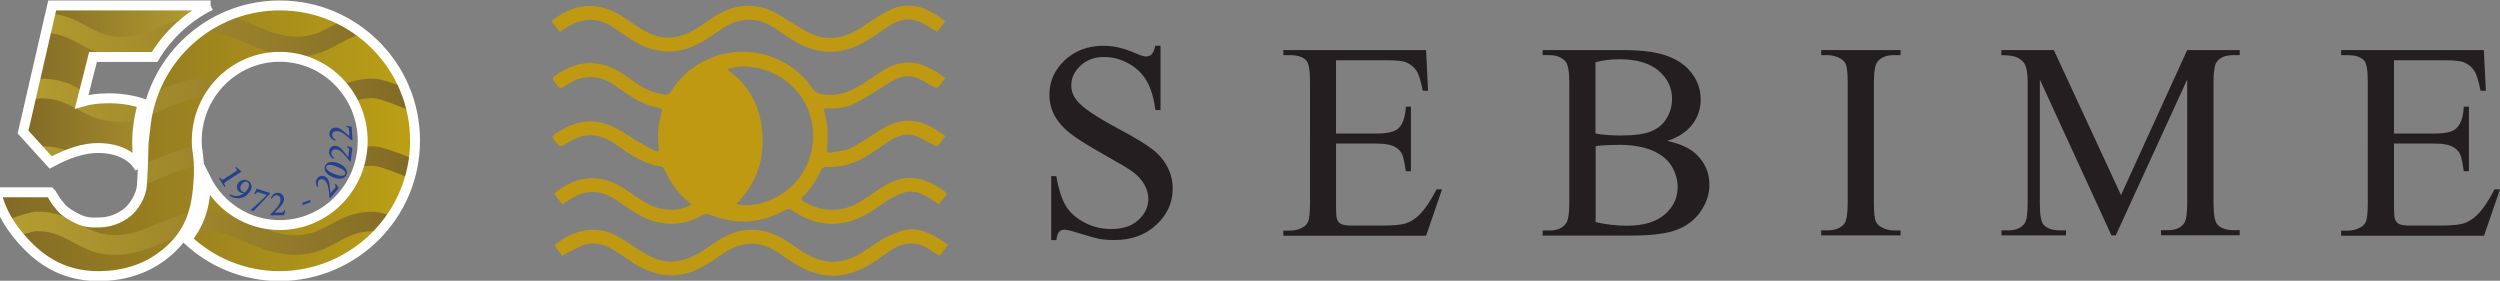
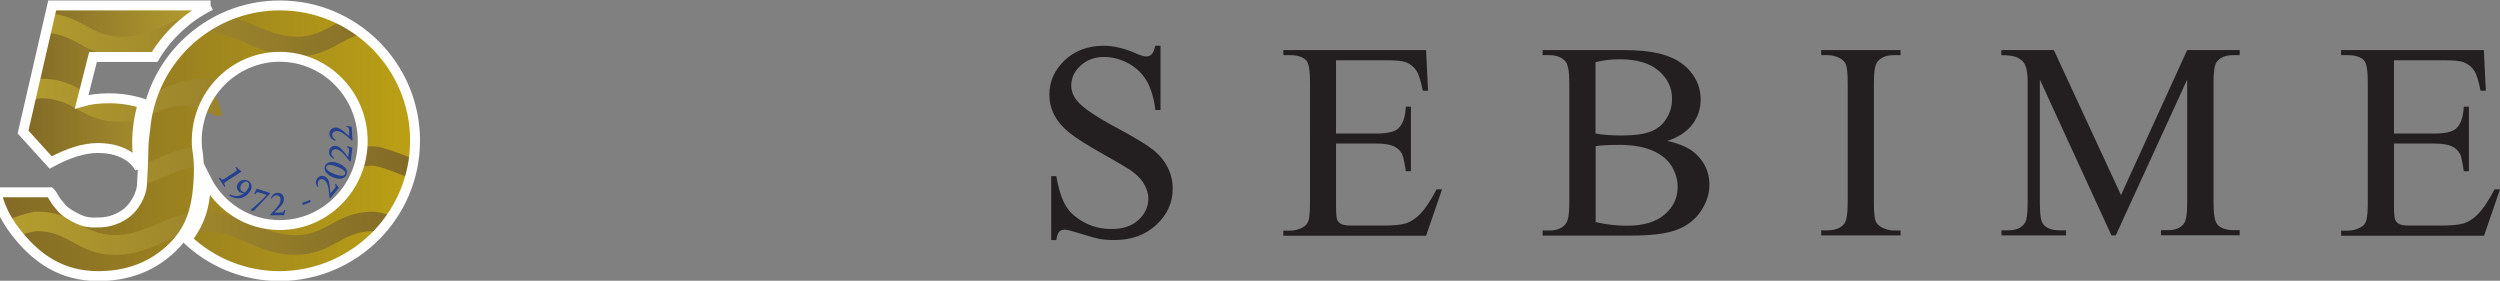
<svg xmlns="http://www.w3.org/2000/svg" xmlns:xlink="http://www.w3.org/1999/xlink" viewBox="0 0 1518.5 170.5" xml:space="preserve">
  <rect x="0" y="0" width="1518.5" height="170.5" fill="#808080" stroke="none" />
  <g fill="#231F20">
    <path d="M704.9 27.9v38.9h-3.1c-1-7.5-2.8-13.4-5.4-17.8-2.6-4.4-6.2-7.9-11-10.5-4.8-2.6-9.7-3.9-14.8-3.9-5.8 0-10.5 1.8-14.3 5.3-3.8 3.5-5.6 7.5-5.6 12 0 3.4 1.2 6.6 3.6 9.4 3.4 4.2 11.6 9.7 24.5 16.6 10.5 5.6 17.7 10 21.5 13 3.8 3 6.8 6.6 8.9 10.7 2.1 4.1 3.1 8.4 3.1 12.9 0 8.5-3.3 15.9-9.9 22-6.6 6.2-15.1 9.3-25.5 9.3-3.3 0-6.3-.2-9.2-.7-1.7-.3-5.3-1.3-10.7-3-5.4-1.7-8.8-2.6-10.3-2.6-1.4 0-2.5.4-3.3 1.2-.8.8-1.4 2.5-1.8 5.1h-3.1V107h3.1c1.4 8.1 3.4 14.1 5.8 18.1 2.4 4 6.2 7.3 11.2 10 5 2.7 10.5 4 16.5 4 6.9 0 12.4-1.8 16.4-5.5 4-3.7 6-8 6-12.9 0-2.8-.8-5.6-2.3-8.4-1.5-2.8-3.9-5.5-7.1-7.9-2.2-1.7-8.1-5.2-17.7-10.6-9.6-5.4-16.5-9.7-20.5-12.9-4.1-3.2-7.2-6.8-9.3-10.6-2.1-3.9-3.2-8.1-3.2-12.8 0-8.1 3.1-15 9.3-20.9 6.2-5.8 14.1-8.8 23.7-8.8 6 0 12.3 1.5 19 4.4 3.1 1.4 5.3 2.1 6.6 2.1 1.4 0 2.6-.4 3.5-1.3.9-.9 1.6-2.6 2.2-5.2h3.2zM811.5 36.6v44.5h24.7c6.4 0 10.7-1 12.9-2.9 2.9-2.5 4.5-7 4.8-13.4h3.1V104h-3.1c-.8-5.5-1.6-9-2.3-10.5-1-1.9-2.6-3.5-4.9-4.6-2.3-1.1-5.8-1.7-10.5-1.7h-24.7v37.1c0 5 .2 8 .7 9.1.4 1.1 1.2 1.9 2.3 2.6 1.1.6 3.2 1 6.3 1h19.1c6.4 0 11-.4 13.9-1.3 2.9-.9 5.6-2.6 8.3-5.2 3.4-3.4 6.9-8.6 10.5-15.5h3.3l-9.7 28.2h-86.7v-3.1h4c2.7 0 5.2-.6 7.6-1.9 1.8-.9 3-2.2 3.6-4 .6-1.8 1-5.4 1-10.9V50c0-7.1-.7-11.5-2.2-13.2-2-2.2-5.3-3.3-10-3.3h-4v-3.1h86.7l1.2 24.7h-3.2c-1.2-5.9-2.4-10-3.9-12.2-1.4-2.2-3.5-3.9-6.3-5.1-2.2-.8-6.1-1.2-11.7-1.2h-30.8zM1012.7 85.6c7.8 1.7 13.6 4.3 17.5 8 5.4 5.1 8.1 11.3 8.1 18.7 0 5.6-1.8 10.9-5.3 16.1-3.5 5.1-8.4 8.9-14.6 11.2-6.2 2.4-15.6 3.5-28.3 3.5H937V140h4.2c4.7 0 8.1-1.5 10.1-4.5 1.3-1.9 1.9-6.1 1.9-12.4V50.4c0-7-.8-11.4-2.4-13.2-2.2-2.4-5.4-3.7-9.6-3.7H937v-3.1h48.6c9.1 0 16.4.7 21.8 2 8.3 2 14.6 5.5 19 10.6s6.6 10.9 6.6 17.5c0 5.6-1.7 10.7-5.1 15.1-3.4 4.5-8.5 7.8-15.2 10zm-43.5-4.5c2 .4 4.4.7 7 .9 2.6.2 5.5.3 8.7.3 8.1 0 14.2-.9 18.2-2.6 4.1-1.7 7.2-4.4 9.3-8 2.2-3.6 3.2-7.5 3.2-11.8 0-6.6-2.7-12.2-8.1-16.9-5.4-4.6-13.2-7-23.5-7-5.5 0-10.5.6-14.9 1.8v43.3zm0 53.8c6.4 1.5 12.8 2.2 19 2.2 10 0 17.7-2.3 22.9-6.8 5.3-4.5 7.9-10.1 7.9-16.7 0-4.4-1.2-8.6-3.6-12.6-2.4-4-6.3-7.2-11.6-9.5-5.4-2.3-12-3.5-19.9-3.5-3.4 0-6.4.1-8.8.2-2.4.1-4.4.3-5.9.6v46.1zM1154.4 139.9v3.1h-48.2v-3.1h4c4.6 0 8-1.4 10.1-4.1 1.3-1.8 2-6 2-12.8V50.4c0-5.7-.4-9.5-1.1-11.3-.6-1.4-1.7-2.6-3.4-3.6-2.4-1.3-5-2-7.6-2h-4v-3.1h48.2v3.1h-4.1c-4.6 0-7.9 1.4-10 4.1-1.4 1.8-2.1 6-2.1 12.8v72.7c0 5.7.4 9.5 1.1 11.3.6 1.4 1.7 2.6 3.5 3.6 2.4 1.3 4.9 2 7.6 2h4zM1282.5 143 1239 48.3v75.2c0 6.9.7 11.2 2.2 12.9 2 2.3 5.3 3.5 9.7 3.5h4v3.1h-39.2v-3.1h4c4.8 0 8.1-1.4 10.1-4.3 1.2-1.8 1.8-5.8 1.8-12.1V49.9c0-5-.6-8.6-1.7-10.8-.8-1.6-2.2-2.9-4.3-4-2.1-1.1-5.4-1.6-10-1.6v-3.1h31.9l40.8 88.1 40.2-88.1h31.9v3.1h-3.9c-4.8 0-8.2 1.4-10.2 4.3-1.2 1.8-1.8 5.8-1.8 12.1v73.5c0 6.9.8 11.2 2.3 12.9 2 2.3 5.3 3.5 9.7 3.5h3.9v3.1h-47.8v-3.1h4c4.8 0 8.2-1.4 10.1-4.3 1.2-1.8 1.8-5.8 1.8-12.1V48.3l-43.4 94.7h-2.6zM1454.1 36.6v44.5h24.7c6.4 0 10.7-1 12.9-2.9 2.9-2.5 4.5-7 4.8-13.4h3.1V104h-3.1c-.8-5.5-1.5-9-2.3-10.5-1-1.9-2.6-3.5-4.9-4.6-2.3-1.1-5.8-1.7-10.5-1.7h-24.7v37.1c0 5 .2 8 .7 9.1.4 1.1 1.2 1.9 2.3 2.6 1.1.6 3.2 1 6.3 1h19.1c6.4 0 11-.4 13.9-1.3 2.9-.9 5.6-2.6 8.3-5.2 3.4-3.4 6.9-8.6 10.5-15.5h3.3l-9.7 28.2H1422v-3.1h4c2.7 0 5.2-.6 7.6-1.9 1.8-.9 3-2.2 3.6-4 .6-1.8 1-5.4 1-10.9V50c0-7.1-.7-11.5-2.2-13.2-2-2.2-5.3-3.3-10-3.3h-4v-3.1h86.7l1.2 24.7h-3.2c-1.2-5.9-2.4-10-3.9-12.2-1.4-2.2-3.5-3.9-6.3-5.1-2.2-.8-6.1-1.2-11.7-1.2h-30.7z" />
  </g>
-   <path fill-rule="evenodd" clip-rule="evenodd" fill="#BF9912" d="M488.2 122.4c12.1 7.2 24.1 6.7 35.9-.8 3.7-2.4 7.3-5 11-7.4 14.4-9.5 25.9-7.3 38.9 2.2 1 .8 1.1 1.5.4 2.4-1.3 1.7-2.6 3.4-4.1 5.3-1.4-.9-2.6-1.7-3.9-2.6-5.2-3.4-10.6-6.3-16.9-4.6-3.4.9-6.7 2.7-9.7 4.4-3.6 2.1-6.8 4.8-10.4 7-8.1 5.1-16.8 8.3-26.6 7.6-8.1-.6-15.2-3.8-21.8-8.1-1.4-.9-2.4-1.1-4-.2-14.7 8.2-29.9 9.1-45.5 2.9-1.9-.7-3.2-.7-5 .3-14.3 7.8-28.3 6.4-41.7-2.2-3.6-2.3-7.1-4.9-10.8-7.3-9.3-6.2-18.6-6.2-28-.1-1.4.9-2.9 1.8-4.5 2.9-1.7-2.2-3.3-4.4-4.9-6.5 11.3-9.6 24.9-12.5 38.1-5.6 3.7 2 7.2 4.4 10.7 6.8 5.5 3.7 11.1 7.3 17.8 8.3 5.7.8 11.2.1 16.7-2.7-.7-.8-1.1-1.4-1.7-1.8-6.3-5.3-11.1-11.7-14.4-19.2-.4-.9-1.4-2.1-2.3-2.2-9.9-1.6-18-6.7-25.8-12.4-4-2.9-8.2-5.3-13.2-6.3-6.7-1.3-12.6.9-18.1 4.4-4.3 2.7-4.3 2.7-7.5-1.5-1.9-2.5-1.9-2.6.7-4.3 5.5-3.5 11.1-6.5 17.8-7.2 9.6-1 17.6 2.8 25.4 7.9 5.3 3.5 10.8 6.6 16.5 9.6 2.5 1.3 3.2.6 2.8-2.1-.9-7.1-.3-14 1.7-20.8.5-1.9.2-2.8-1.8-3.1-7.8-1.2-14.4-5.1-20.8-9.5-2-1.3-3.9-2.7-5.8-4.1-9.9-6.8-19.8-6.6-29.7.1-3.5 2.4-3.5 2.3-6.1-1.1-2.6-3.5-2.6-3.5 1.2-5.9 5.5-3.4 11.2-6.1 17.7-6.5 9.2-.6 16.9 2.9 24.1 8 5.2 3.7 10.3 7.6 16.5 9.5 1.9.6 3.9 1 5.9 1.5 2 .5 3.4-.1 4.7-2.1 13-20.7 39.4-29.3 62.2-20.3 9.4 3.7 17.2 9.5 22.9 17.8 2.4 3.5 5.3 4.5 9 4.8 8.5.7 15.9-2.5 22.8-7 4.2-2.8 8.3-5.8 12.7-8.4 5.9-3.4 12.3-5.2 19.3-3.7 6.5 1.4 12.1 4.8 17.6 8.9-1.6 2-2.9 4-4.5 5.7-.4.4-1.9 0-2.7-.4-3.6-1.8-7-4.3-10.8-5.6-6.9-2.3-12.7.9-18.3 4.5-6 3.9-12.1 7.8-18.4 11.1-5.2 2.8-11.1 3.4-16.9 3.1-2.1-.1-2.5.6-1.9 2.4 2.4 7.4 2.3 15 1.6 22.6-.2 2 1 2.2 2.2 1.9 4.2-.8 8.8-1.1 12.5-2.9 6.1-3 11.7-7.1 17.5-10.7 5.2-3.2 10.7-5.8 16.9-5.8 8.8-.1 15.7 4.3 22.8 9.3-1.6 2.1-2.9 4.1-4.5 5.9-.3.4-1.7.1-2.5-.3-3.7-1.9-7.2-4.3-11.1-5.6-6.9-2.3-12.8.8-18.3 4.6-6.3 4.3-12.3 8.9-19.5 11.6-5.4 2-11 2.9-16.8 2.6-.9 0-2.2.7-2.6 1.5-2.7 6.2-6.4 11.8-11.2 16.5-1.5 1.6-.8 2.2.5 3zm-5.6-68.6c-12.5-13.3-32.1-15.7-40.9-11.6 13.7 9.6 20.4 23 21.4 39.3 1 16.3-4 30.6-15.9 42.4 9.3 2.8 28.2-1.9 38.7-16.5 11.9-16.5 10.4-39-3.3-53.6zm79-39.1c-6.7-3.9-13.4-3.9-20 .1-2.8 1.7-5.5 3.5-8.2 5.4-5.5 3.9-11.2 7.4-17.7 9.4-12.5 3.9-23.9 1.2-34.7-5.5-3.5-2.1-6.7-4.6-10.2-6.9-10.6-7-21.3-7-31.9 0-4 2.6-7.9 5.5-12.1 8-14.6 8.6-29.1 7.9-43.3-1.1-3.3-2.1-6.5-4.4-9.7-6.6-10.1-7.2-20.3-7.3-30.5-.2-1 .7-2 1.3-3.3 2.1-1.7-2.2-3.3-4.3-5.1-6.7 6.4-4.6 12.8-8.3 20.6-9 8.8-.8 16.4 2.2 23.5 6.9 4 2.7 7.9 5.5 12.1 7.9 10.3 6.1 20.6 5.5 30.7-.4 4-2.4 7.8-5.1 11.6-7.7C444 3.6 455.2 1.3 467 5.9c4.7 1.8 9 4.9 13.4 7.5 3.7 2.1 7.1 4.6 10.9 6.5 9.9 4.9 19.7 3.8 29.1-1.5 3.8-2.1 7.2-4.9 10.9-7.1 3.5-2.1 7-4.2 10.7-5.9 5.4-2.4 11-2.6 16.8-1 4.5 1.3 11.3 5 15.3 8.5-1.7 2.2-3.3 4.3-4.9 6.5-2.7-1.7-5.1-3.3-7.6-4.7zm-187 128.5c4.4 2.3 8.5 5.3 12.6 8 6.7 4.4 13.6 8.2 22 7.6 7.3-.4 13.5-3.7 19.4-7.6 3.3-2.2 6.4-4.5 9.8-6.5 14-8 27.5-6.3 40.6 2.5 3.9 2.6 7.8 5.4 11.9 7.7 10.6 5.8 21.2 5.3 31.5-.8 4.7-2.8 9-6.3 13.8-8.9 4-2.2 8.2-4.1 12.6-5.3 6.5-1.8 12.6.3 18.4 3.3 2.9 1.5 5.6 3.5 8.5 5.3-.4.7-.6 1.1-.8 1.4-1.3 1.8-2.6 3.5-4.1 5.5-.7-.4-1.3-.7-1.9-1.1-1.4-.9-2.9-1.9-4.3-2.8-7.5-4.9-15.1-4.8-22.6 0-2.8 1.8-5.6 3.7-8.3 5.7-6.8 4.7-13.9 8.6-22.2 9.8-10.2 1.6-19.4-1.2-28.1-6.4-3.6-2.2-6.9-4.6-10.4-7-10.9-7.4-21.8-7.4-32.8-.2-4.4 2.9-8.7 6.1-13.4 8.6-14 7.8-27.7 6.6-41.1-1.6-3.7-2.3-7.3-5-11-7.4-5.6-3.6-11.7-6.4-18.5-4.6-4.2 1.1-8 3.5-12 5.4-.9.4-1.6 1-2.6 1.7-1.7-2.3-3.3-4.4-4.9-6.5 11.3-9.4 24.9-12.6 37.9-5.8z" />
  <g>
    <defs>
      <path id="a" d="M90.6 64.6c-1.2 4.6-2 9.2-2.4 14-.1.7-.2 1.3-.3 2.1-1.5 12.5 0 2.5-1.7 31.7-.4 6.2-4.8 13.3-9.1 16.7-4.8 3.7-10.4 5.7-16.2 5.9-6 .2-9.4.2-15.5-3.1-6.2-3.3-7.7-5.2-9.9-8-2.5-2.7-3.6-5.9-5-7.2H-2s1.1 11.7 13.4 26.5c11.4 13.8 26.2 24.4 48.2 24.4 17.2 0 31.6-5.2 43.3-15.7 11.7-10.5 16.2-22.6 17.5-39.7.6-7.4.5-12.9 0-17.1V95c0-.3-.1-.6-.1-.9-.5-2.8-.8-5.7-.8-8.6 0-28.2 22.6-51.1 50.4-51.1 27.8 0 50.4 22.9 50.4 51.1 0 28.2-22.6 51.1-50.4 51.1-19.6 0-36.6-11.4-44.9-28.1-.1 1.1-.2 2.3-.2 3.7 0 12.8-3.8 23.7-11.2 33 14.7 13.9 34.5 22.4 56.3 22.4 45.3 0 82.1-36.8 82.1-82.1S215.2 3.4 169.9 3.4c-38.1-.1-70.1 25.9-79.3 61.2" />
    </defs>
    <clipPath id="b">
      <use xlink:href="#a" overflow="visible" />
    </clipPath>
    <linearGradient id="c" gradientUnits="userSpaceOnUse" x1="638.151" y1="485.201" x2="639.581" y2="485.201" gradientTransform="matrix(176.162 0 0 -176.162 -112418.75 85559.234)">
      <stop offset="0" stop-color="#826a27" />
      <stop offset="1" stop-color="#bba015" />
    </linearGradient>
    <path clip-path="url(#b)" fill="url(#c)" d="M-2 3.3h254.1v164.2H-2z" />
    <defs>
      <path id="d" d="m5 133.4-.4.1c1.8 2.9 4 6.2 6.8 9.5.1.1.2.2.2.3 4.5-1.7 8.7-2.9 10.9-2.9 19.7 0 24.9 14.4 47.5 14.4 16.8 0 28-8 40.9-12.1 2.9-4.2 5-8.7 6.5-13.7-5.7.8-10.8 2.4-15.5 4.3-10.5 4.2-19.8 9.5-31.9 9.5-12.1 0-18.7-5.4-27.1-9.5-5.4-2.6-11.5-4.8-20.4-4.8-3.7.1-10.7 2.4-17.5 4.9m201.3 0c-8.5 4.2-15 9.5-27.1 9.5-12.1 0-21.4-5.4-31.9-9.5-6.7-2.6-13.9-4.8-22.7-4.8h-2.1c-1.4 4.5-3.4 8.8-6.1 12.7 2.7-.6 5.4-.9 8.4-.9 19.5.1 31.9 14.4 54.4 14.4 22.6 0 27.8-14.4 47.5-14.4.9 0 2.2.2 3.6.6 2.8-3.1 5.4-6.4 7.8-9.8-4.6-1.5-8.8-2.6-11.4-2.6-8.9 0-15 2.2-20.4 4.8" />
    </defs>
    <clipPath id="e">
      <use xlink:href="#d" overflow="visible" />
    </clipPath>
    <linearGradient id="f" gradientUnits="userSpaceOnUse" x1="638.166" y1="484.835" x2="639.596" y2="484.835" gradientTransform="matrix(176.757 0 0 -176.757 -112802.086 85839.766)">
      <stop offset="0" stop-color="#b69f2f" />
      <stop offset="1" stop-color="#826a27" />
    </linearGradient>
    <path clip-path="url(#e)" fill="url(#f)" d="M4.6 128.6H238v26.2H4.6z" />
    <defs>
      <path id="g" d="M90.6 64.6c-1.2 4.6-2 9.2-2.4 14-.1.7-.2 1.3-.3 2.1-1.5 12.5 0 2.5-1.7 31.7-.4 6.2-4.8 13.3-9.1 16.7-4.8 3.7-10.4 5.7-16.2 5.9-6 .2-9.4.2-15.5-3.1-6.2-3.3-7.7-5.2-9.9-8-2.5-2.7-3.6-5.9-5-7.2H-2s1.1 11.7 13.4 26.5c11.4 13.8 26.2 24.4 48.2 24.4 17.2 0 31.6-5.2 43.3-15.7 11.7-10.5 16.2-22.6 17.5-39.7.6-7.4.5-12.9 0-17.1V95c0-.3-.1-.6-.1-.9-.5-2.8-.8-5.7-.8-8.6 0-28.2 22.6-51.1 50.4-51.1 27.8 0 50.4 22.9 50.4 51.1 0 28.2-22.6 51.1-50.4 51.1-19.6 0-36.6-11.4-44.9-28.1-.1 1.1-.2 2.3-.2 3.7 0 12.8-3.8 23.7-11.2 33 14.7 13.9 34.5 22.4 56.3 22.4 45.3 0 82.1-36.8 82.1-82.1S215.2 3.4 169.9 3.4c-38.1-.1-70.1 25.9-79.3 61.2" />
    </defs>
    <clipPath id="h">
      <use xlink:href="#g" overflow="visible" />
    </clipPath>
    <g clip-path="url(#h)">
      <defs>
        <path id="i" d="M124.8-19.8C105-19.7 92.5-5.4 70.1-5.4c-22.6 0-27.8-14.4-47.5-14.4-4.5 0-16.7 5.1-24.3 8.3v-12.7c8.4-3.3 19.3-7.5 24.3-7.5 22.7 0 27.7 14.4 47.5 14.4s31.9-14.3 54.5-14.4c22.7.1 34.8 14.4 54.6 14.4 19.8 0 24.8-14.4 47.5-14.4 5.1 0 16 4.1 24.3 7.5v12.7c-7.6-3.2-19.8-8.3-24.3-8.3-19.7 0-24.9 14.4-47.5 14.4-22.5 0-34.9-14.3-54.4-14.4" />
      </defs>
      <clipPath id="j">
        <use xlink:href="#i" overflow="visible" />
      </clipPath>
      <linearGradient id="k" gradientUnits="userSpaceOnUse" x1="638.166" y1="485.108" x2="639.596" y2="485.108" gradientTransform="matrix(176.757 0 0 -176.757 -112802.086 85727.68)">
        <stop offset="0" stop-color="#b69f2f" />
        <stop offset="1" stop-color="#826a27" />
      </linearGradient>
      <path clip-path="url(#j)" fill="url(#k)" d="M-1.8-31.7h252.7v26.2H-1.8z" />
    </g>
    <defs>
      <path id="l" d="M86.8 99.9c-.1 3.1-.4 7.2-.7 12.6v.1c12.3-3.7 22.1-10.5 34.8-11.7 0-2.2-.2-4.2-.4-6v-.1c0-.3-.1-.6-.1-.9-.3-1.6-.5-3.3-.6-4.9-13.1 1.2-22.7 7.1-33 10.9m133.4-10.7c-.3 4.4-1.2 8.6-2.5 12.5 2.6-.7 5.5-1 8.7-1 4.1 0 14.8 4.4 22.4 7.5.8-2.7 1.4-5.4 1.9-8.1v-3.8c-8.3-3.3-19.3-7.5-24.3-7.5-2.2.1-4.3.2-6.2.4" />
    </defs>
    <clipPath id="m">
      <use xlink:href="#l" overflow="visible" />
    </clipPath>
    <linearGradient id="n" gradientUnits="userSpaceOnUse" x1="638.166" y1="484.91" x2="639.596" y2="484.91" gradientTransform="matrix(176.757 0 0 -176.757 -112802.266 85811.977)">
      <stop offset="0" stop-color="#b69f2f" />
      <stop offset="1" stop-color="#826a27" />
    </linearGradient>
    <path clip-path="url(#m)" fill="url(#n)" d="M86.1 88.9h164.6v23.7H86.1z" />
    <g>
      <defs>
-         <path id="o" d="M93.3 56.2c-1 2.7-1.9 5.6-2.7 8.4-.5 1.9-.9 3.8-1.3 5.8 11.9-4.2 21.9-10.7 35.2-10.8.6 0 1.2 0 1.9.1 2.3-4 5.1-7.7 8.4-10.9-3.2-.7-6.7-1-10.4-1.1-12.6.1-21.9 4.6-31.1 8.5m114.6-4.5c2.6 3 4.9 6.3 6.7 9.9 3.4-1.2 7.2-2 11.8-2 4.4 0 16.1 4.9 23.8 8.1-1.1-5-2.7-9.9-4.6-14.6-7.2-2.8-15-5.4-19.1-5.4-7.9.1-13.7 1.8-18.6 4" />
+         <path id="o" d="M93.3 56.2c-1 2.7-1.9 5.6-2.7 8.4-.5 1.9-.9 3.8-1.3 5.8 11.9-4.2 21.9-10.7 35.2-10.8.6 0 1.2 0 1.9.1 2.3-4 5.1-7.7 8.4-10.9-3.2-.7-6.7-1-10.4-1.1-12.6.1-21.9 4.6-31.1 8.5c2.6 3 4.9 6.3 6.7 9.9 3.4-1.2 7.2-2 11.8-2 4.4 0 16.1 4.9 23.8 8.1-1.1-5-2.7-9.9-4.6-14.6-7.2-2.8-15-5.4-19.1-5.4-7.9.1-13.7 1.8-18.6 4" />
      </defs>
      <clipPath id="p">
        <use xlink:href="#o" overflow="visible" />
      </clipPath>
      <linearGradient id="q" gradientUnits="userSpaceOnUse" x1="638.166" y1="484.983" x2="639.596" y2="484.983" gradientTransform="matrix(176.757 0 0 -176.757 -112802.266 85783.266)">
        <stop offset="0" stop-color="#b69f2f" />
        <stop offset="1" stop-color="#826a27" />
      </linearGradient>
      <path clip-path="url(#p)" fill="url(#q)" d="M89.3 47.8h160.9v22.7H89.3z" />
    </g>
    <g>
      <defs>
        <path id="r" d="M119.8 20.4c1.9-.3 3.9-.5 6-.5 19.5.1 31.9 14.4 54.4 14.4 19.5 0 26.1-10.8 40.2-13.7-3.9-3-8.1-5.8-12.5-8.1-8.8 4.2-15.4 9.8-27.7 9.8-15.8 0-26.7-9.1-41.9-12.8-6.7 2.9-12.9 6.5-18.5 10.9" />
      </defs>
      <clipPath id="s">
        <use xlink:href="#r" overflow="visible" />
      </clipPath>
      <linearGradient id="t" gradientUnits="userSpaceOnUse" x1="638.168" y1="485.036" x2="639.598" y2="485.036" gradientTransform="matrix(176.757 0 0 -176.757 -112801.336 85755.469)">
        <stop offset="0" stop-color="#b69f2f" />
        <stop offset="1" stop-color="#826a27" />
      </linearGradient>
      <path clip-path="url(#s)" fill="url(#t)" d="M119.8 9.6h100.7v24.7H119.8z" />
    </g>
    <path fill="none" stroke="#FFF" stroke-width="6.015" d="M252.1 85.4c0-45.3-36.8-82.1-82.1-82.1-38.2 0-70.2 26.1-79.4 61.4-1.2 4.5-2 9.2-2.4 14-.1.7-.2 1.3-.3 2.1-1.5 12.5 0 2.5-1.7 31.7-.4 6.2-4.8 13.3-9.1 16.7-4.8 3.7-10.4 5.7-16.2 5.9-6 .2-9.4.2-15.5-3.1-6.2-3.3-7.7-5.2-9.9-8-2.5-2.7-3.6-5.9-5-7.2H-2s1.1 11.7 13.4 26.5c11.4 13.8 26.2 24.4 48.2 24.4 17.2 0 31.6-5.2 43.3-15.7 11.7-10.5 16.2-22.6 17.5-39.7.6-7.4.5-12.9 0-17.1v-.1c0-.3-.1-.6-.1-.9-.5-2.8-.8-5.7-.8-8.6 0-28.2 22.6-51.1 50.4-51.1s50.4 22.9 50.4 51.1c0 28.2-22.6 51.1-50.4 51.1-19.6 0-36.6-11.4-44.9-28.1-.1 1.1-.2 2.3-.2 3.7 0 12.8-3.8 23.7-11.2 33 14.7 13.9 34.5 22.4 56.3 22.4 45.4-.2 82.2-37 82.2-82.3z" />
    <g>
      <defs>
        <path id="u" d="M31.7 3.3 14 80.2l16.8 18.5c10.8-5.9 20.4-8.8 28.6-8.8 8.2 0 14.9 2 20.1 5.9 2.3 1.8 4.1 3.9 5.3 6.4-1-5-1.5-10.2-1.5-15.5 0-8.3 1.3-16.3 3.5-23.8-6.4-2.1-13.3-3.2-20.7-3.2-6.2 0-11.7.7-16.5 2.1l6.9-27.2h37.4c8.1-13.4 19.9-24.4 33.9-31.4H31.7z" />
      </defs>
      <clipPath id="v">
        <use xlink:href="#u" overflow="visible" />
      </clipPath>
      <linearGradient id="w" gradientUnits="userSpaceOnUse" x1="632.183" y1="485.29" x2="633.613" y2="485.29" gradientTransform="matrix(78.518 0 0 -78.518 -49622.504 38156.652)">
        <stop offset="0" stop-color="#826a27" />
        <stop offset="1" stop-color="#b69f2f" />
      </linearGradient>
      <path clip-path="url(#v)" fill="url(#w)" d="M14 3.3h113.8v98.9H14z" />
    </g>
    <g>
      <defs>
        <path id="x" d="M31.7 3.3 14 80.2l16.8 18.5c10.8-5.9 20.4-8.8 28.6-8.8 8.2 0 14.9 2 20.1 5.9 2.3 1.8 4.1 3.9 5.3 6.4-1-5-1.5-10.2-1.5-15.5 0-8.3 1.3-16.3 3.5-23.8-6.4-2.1-13.3-3.2-20.7-3.2-6.2 0-11.7.7-16.5 2.1l6.9-27.2h37.4c8.1-13.4 19.9-24.4 33.9-31.4H31.7z" />
      </defs>
      <clipPath id="y">
        <use xlink:href="#x" overflow="visible" />
      </clipPath>
      <g clip-path="url(#y)">
        <defs>
          <path id="z" d="M7.9 133.4c6.8-2.5 13.8-4.8 17.6-4.8 8.8 0 15 2.2 20.4 4.8 8.5 4.2 15 9.5 27.1 9.5 12.1 0 21.4-5.4 31.9-9.5 6.7-2.6 13.8-4.8 22.6-4.8s16 2.2 22.7 4.8c10.6 4.2 19.8 9.5 31.9 9.5 12.1 0 18.7-5.4 27.1-9.5 5.4-2.6 11.5-4.8 20.4-4.8 3.8 0 10.8 2.3 17.5 4.8l6.8 2.6v12.7c-7.6-3.2-19.9-8.3-24.3-8.3-19.7 0-24.9 14.4-47.5 14.4-22.5 0-34.9-14.2-54.4-14.4-19.8.1-32.2 14.4-54.7 14.4-22.6 0-27.8-14.4-47.5-14.4-4.5 0-16.7 5.1-24.3 8.3V136l6.7-2.6z" />
        </defs>
        <clipPath id="A">
          <use xlink:href="#z" overflow="visible" />
        </clipPath>
        <linearGradient id="B" gradientUnits="userSpaceOnUse" x1="638.171" y1="484.835" x2="639.601" y2="484.835" gradientTransform="matrix(176.757 0 0 -176.757 -112800.102 85839.766)">
          <stop offset="0" stop-color="#b69f2f" />
          <stop offset="1" stop-color="#826a27" />
        </linearGradient>
        <path clip-path="url(#A)" fill="url(#B)" d="M1.1 128.6h252.7v26.2H1.1z" />
      </g>
    </g>
    <g>
      <defs>
        <path id="C" d="M31.7 3.3 14 80.2l16.8 18.5c10.8-5.9 20.4-8.8 28.6-8.8 8.2 0 14.9 2 20.1 5.9 2.3 1.8 4.1 3.9 5.3 6.4-1-5-1.5-10.2-1.5-15.5 0-8.3 1.3-16.3 3.5-23.8-6.4-2.1-13.3-3.2-20.7-3.2-6.2 0-11.7.7-16.5 2.1l6.9-27.2h37.4c8.1-13.4 19.9-24.4 33.9-31.4H31.7z" />
      </defs>
      <clipPath id="D">
        <use xlink:href="#C" overflow="visible" />
      </clipPath>
      <g clip-path="url(#D)">
        <defs>
          <path id="E" d="M127.6-19.8c-19.8.1-32.2 14.4-54.7 14.4-22.6 0-27.8-14.4-47.5-14.4-4.5 0-16.7 5.1-24.3 8.3v-12.7c8.4-3.3 19.3-7.5 24.3-7.5 22.7 0 27.7 14.4 47.5 14.4s31.9-14.3 54.5-14.4c22.7.1 34.8 14.4 54.6 14.4 19.8 0 24.8-14.4 47.5-14.4 5.1 0 16 4.1 24.3 7.5v12.7c-7.6-3.2-19.9-8.3-24.3-8.3-19.7 0-24.9 14.4-47.5 14.4-22.5 0-34.9-14.3-54.4-14.4" />
        </defs>
        <clipPath id="F">
          <use xlink:href="#E" overflow="visible" />
        </clipPath>
        <linearGradient id="G" gradientUnits="userSpaceOnUse" x1="638.171" y1="485.108" x2="639.601" y2="485.108" gradientTransform="matrix(176.757 0 0 -176.757 -112800.102 85727.68)">
          <stop offset="0" stop-color="#b69f2f" />
          <stop offset="1" stop-color="#826a27" />
        </linearGradient>
        <path clip-path="url(#F)" fill="url(#G)" d="M1.1-31.7h252.7v26.2H1.1z" />
      </g>
    </g>
    <g>
      <defs>
        <path id="H" d="M84.5 101.6c.1.2.2.4.4.6 0-.2-.1-.5-.1-.7-.2 0-.3 0-.3.1M22.1 89.2l8.7 9.5c4.6-2.5 8.9-4.4 13-5.9-5-2.3-10.7-4-18.6-4-.9.1-1.9.2-3.1.4" />
      </defs>
      <clipPath id="I">
        <use xlink:href="#H" overflow="visible" />
      </clipPath>
      <linearGradient id="J" gradientUnits="userSpaceOnUse" x1="638.171" y1="484.94" x2="639.601" y2="484.94" gradientTransform="matrix(176.757 0 0 -176.757 -112800.273 85811.977)">
        <stop offset="0" stop-color="#b69f2f" />
        <stop offset="1" stop-color="#826a27" />
      </linearGradient>
-       <path clip-path="url(#I)" fill="url(#J)" d="M22.1 88.9h62.7v13.3H22.1z" />
    </g>
    <g>
      <defs>
        <path id="K" d="m21.4 48.3-3 12.9c2.8-.9 5.2-1.5 6.8-1.5C44.9 59.7 50.1 74 72.7 74c4.3 0 8.2-.5 11.8-1.3.6-3.3 1.4-6.6 2.3-9.8-1.9-.6-3.8-1.2-5.8-1.6-2.7.5-5.4.8-8.3.8-4.9 0-8.9-.9-12.5-2.2-3.8.3-7.3.9-10.5 1.9l1.6-6.2c-6.9-3.8-14-7.8-26-7.8-1.2 0-2.5.2-3.9.5" />
      </defs>
      <clipPath id="L">
        <use xlink:href="#K" overflow="visible" />
      </clipPath>
      <linearGradient id="M" gradientUnits="userSpaceOnUse" x1="638.171" y1="484.973" x2="639.601" y2="484.973" gradientTransform="matrix(176.757 0 0 -176.757 -112800.273 85783.266)">
        <stop offset="0" stop-color="#b69f2f" />
        <stop offset="1" stop-color="#826a27" />
      </linearGradient>
      <path clip-path="url(#L)" fill="url(#M)" d="M18.4 47.8h68.4V74H18.4z" />
    </g>
    <g>
      <defs>
        <path id="N" d="M27.9 20C46.5 20.6 52 34.3 74 34.3c9.1 0 16.5-2.3 23.5-5.1 5.6-7.8 12.5-14.6 20.4-20-16.3 3.3-27.5 13.2-43.9 13.2-18.5 0-24.1-12.6-43.4-14.2L27.9 20z" />
      </defs>
      <clipPath id="O">
        <use xlink:href="#N" overflow="visible" />
      </clipPath>
      <linearGradient id="P" gradientUnits="userSpaceOnUse" x1="638.173" y1="485.04" x2="639.603" y2="485.04" gradientTransform="matrix(176.757 0 0 -176.757 -112799.352 85755.469)">
        <stop offset="0" stop-color="#b69f2f" />
        <stop offset="1" stop-color="#826a27" />
      </linearGradient>
      <path clip-path="url(#O)" fill="url(#P)" d="M27.9 8.2h90v26.1h-90z" />
    </g>
    <path fill="none" stroke="#FFF" stroke-width="6.015" d="M127.9 3.3H31.7L14 80.2l16.8 18.5c10.8-5.9 20.4-8.8 28.6-8.8 8.2 0 14.9 2 20.1 5.9 2.3 1.8 4.1 3.9 5.3 6.4-1-5-1.5-10.2-1.5-15.5 0-8.3 1.3-16.3 3.5-23.8-6.4-2.1-13.3-3.2-20.7-3.2-6.2 0-11.7.7-16.5 2.1l6.9-27.2h37.4c8.1-13.4 19.9-24.3 34-31.3z" />
    <path fill="#25408F" d="M210.4 76.9c1.4.6 1.5.8 1.6 2l.2 3.8L209 80c-2.2-1.9-3.6-2.6-5.4-2.5-2.3.2-3.6 2-3.5 4 .1 1.3.7 2.3 1.5 2.9l1.9 1.2.5-.6c-.9-.5-2.1-1.4-2.2-2.8-.1-1.5.9-2.5 2.6-2.6 1.8-.1 3.6 1 5.3 2.3 1.3 1 2.6 2.2 3.8 3.3h.6l-.5-8.2c-1-.2-2-.3-3.1-.6l-.1.5zm.4 12.4c1.3.8 1.4 1.1 1.2 2.3l-.5 3.8-2.7-3.3c-1.8-2.2-3-3.3-4.8-3.5-2.3-.3-3.9 1.3-4.1 3.3-.2 1.2.3 2.4.9 3.1l1.7 1.5.5-.5c-.8-.7-1.8-1.8-1.7-3.2.2-1.5 1.3-2.3 3.1-2.1 1.8.2 3.3 1.7 4.8 3.3 1.1 1.2 2.1 2.6 3.2 3.9l.6.1 1-8.2c-.9-.4-1.9-.7-2.9-1.1l-.3.6zm-12.6 11.9c.7-1.7 3.7-1.1 6.6.1 2.8 1.1 5.6 2.7 4.9 4.4-.7 1.7-3.9 1.1-6.6 0-2.9-1.1-5.6-2.8-4.9-4.5zm-.8-.3c-1.2 3.1 1.9 5.6 4.9 6.8 3.2 1.3 6.9 1.5 8.2-1.7 1.2-3.1-1.9-5.6-4.9-6.8-3.1-1.2-7-1.4-8.2 1.7zm6 11.1c.7 1.4.6 1.7-.2 2.6l-2.5 2.9-.4-4.2c-.3-2.9-.7-4.4-2.2-5.6-1.8-1.5-4-1-5.3.5-.8 1-1.1 2.1-.9 3.1l.6 2.1.8-.1c-.3-1-.6-2.5.3-3.6 1-1.2 2.4-1.2 3.7-.1 1.4 1.2 1.9 3.2 2.3 5.4.3 1.6.4 3.3.5 5l.4.4 5.3-6.3c-.6-.8-1.2-1.6-1.8-2.5l-.6.4zm-15 9.4-4.8 1.8.2 1.4 4.8-1.8-.2-1.4zm-15.7 6.2c-.6 1.4-.9 1.5-2.1 1.5l-3.8.1 2.9-3.1c2-2.1 2.8-3.4 2.8-5.3 0-2.3-1.8-3.7-3.8-3.7-1.3 0-2.3.6-3 1.3l-1.3 1.8.6.5c.6-.9 1.5-2.1 2.9-2.1 1.5 0 2.5 1 2.5 2.7 0 1.8-1.2 3.5-2.6 5.2-1.1 1.2-2.3 2.5-3.5 3.7v.6l8.3-.1c.2-1 .4-2 .7-3l-.6-.1zm-8.7-10.4-8.1-2.6c-.4.8-.8 1.8-1.5 3.1l.7.2c.9-1.2 1.1-1.3 2.5-.9l4.4 1.4c-2.7 2.9-6.4 6.4-9.8 9.1l.1.3 1.8.3c3.4-3.6 6.7-7.1 10-10.6l-.1-.3zm-13.5-6.5c1.6 1.3.5 3.6-.7 5.1-.3.3-.6.7-1 1.1-.5 0-1.2-.3-1.8-.7-1.4-1.1-1.3-3-.1-4.5.9-1 2.4-2 3.6-1zm.8-.5c-2.3-1.8-5.2-.8-6.5.8-1.4 1.8-1.2 4.1.6 5.6.3.2.7.4 1.2.5l1.5.3c-2.5 2-5.7 2.2-8.4.6l-.4.7c.5.4 1.8 1.1 2.9 1.4 3 .9 6.5.2 9-3 2-2.2 2.3-5.1.1-6.9zm-15 3.3.6-.4c-1-1.7-.9-1.9.4-2.8l9.4-6.1c-1.2-.9-2.2-1.8-3.2-2.8l-.5.3.6 1c.4.8.4.9-.5 1.5l-6.8 4.4c-1.3.8-1.5.8-2.7-.7l-.6.4 3.3 5.2z" />
  </g>
</svg>